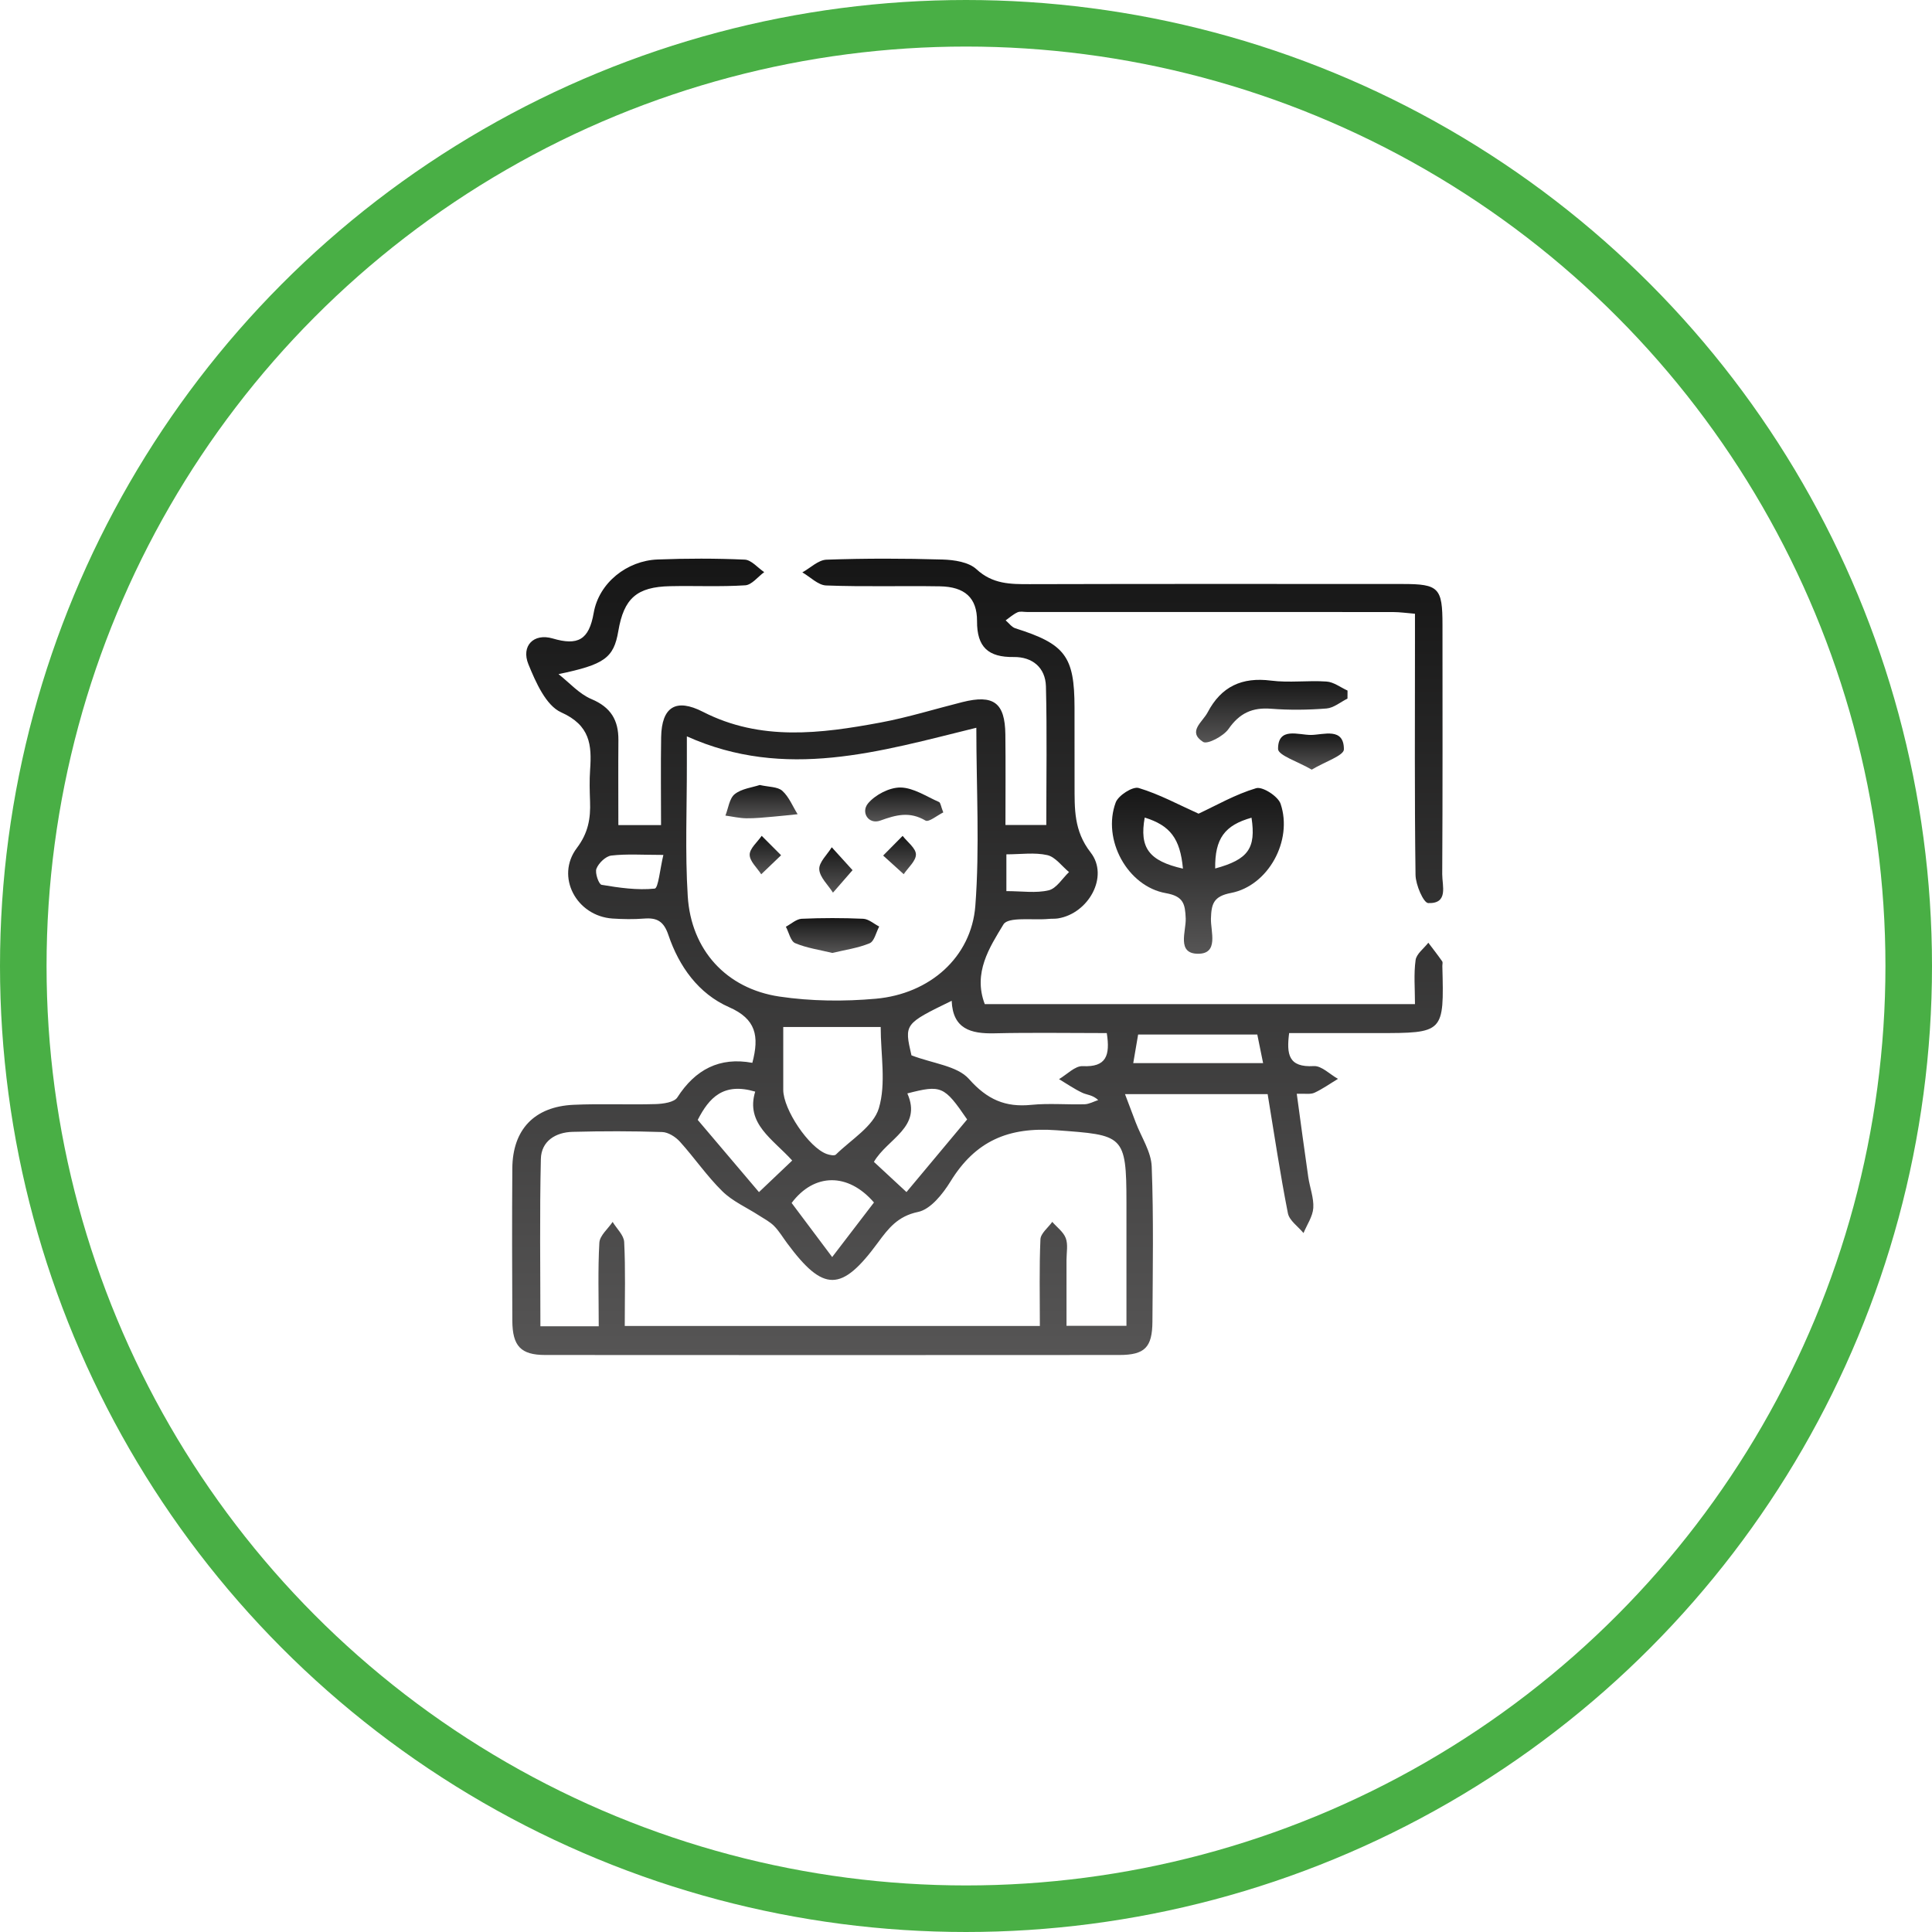
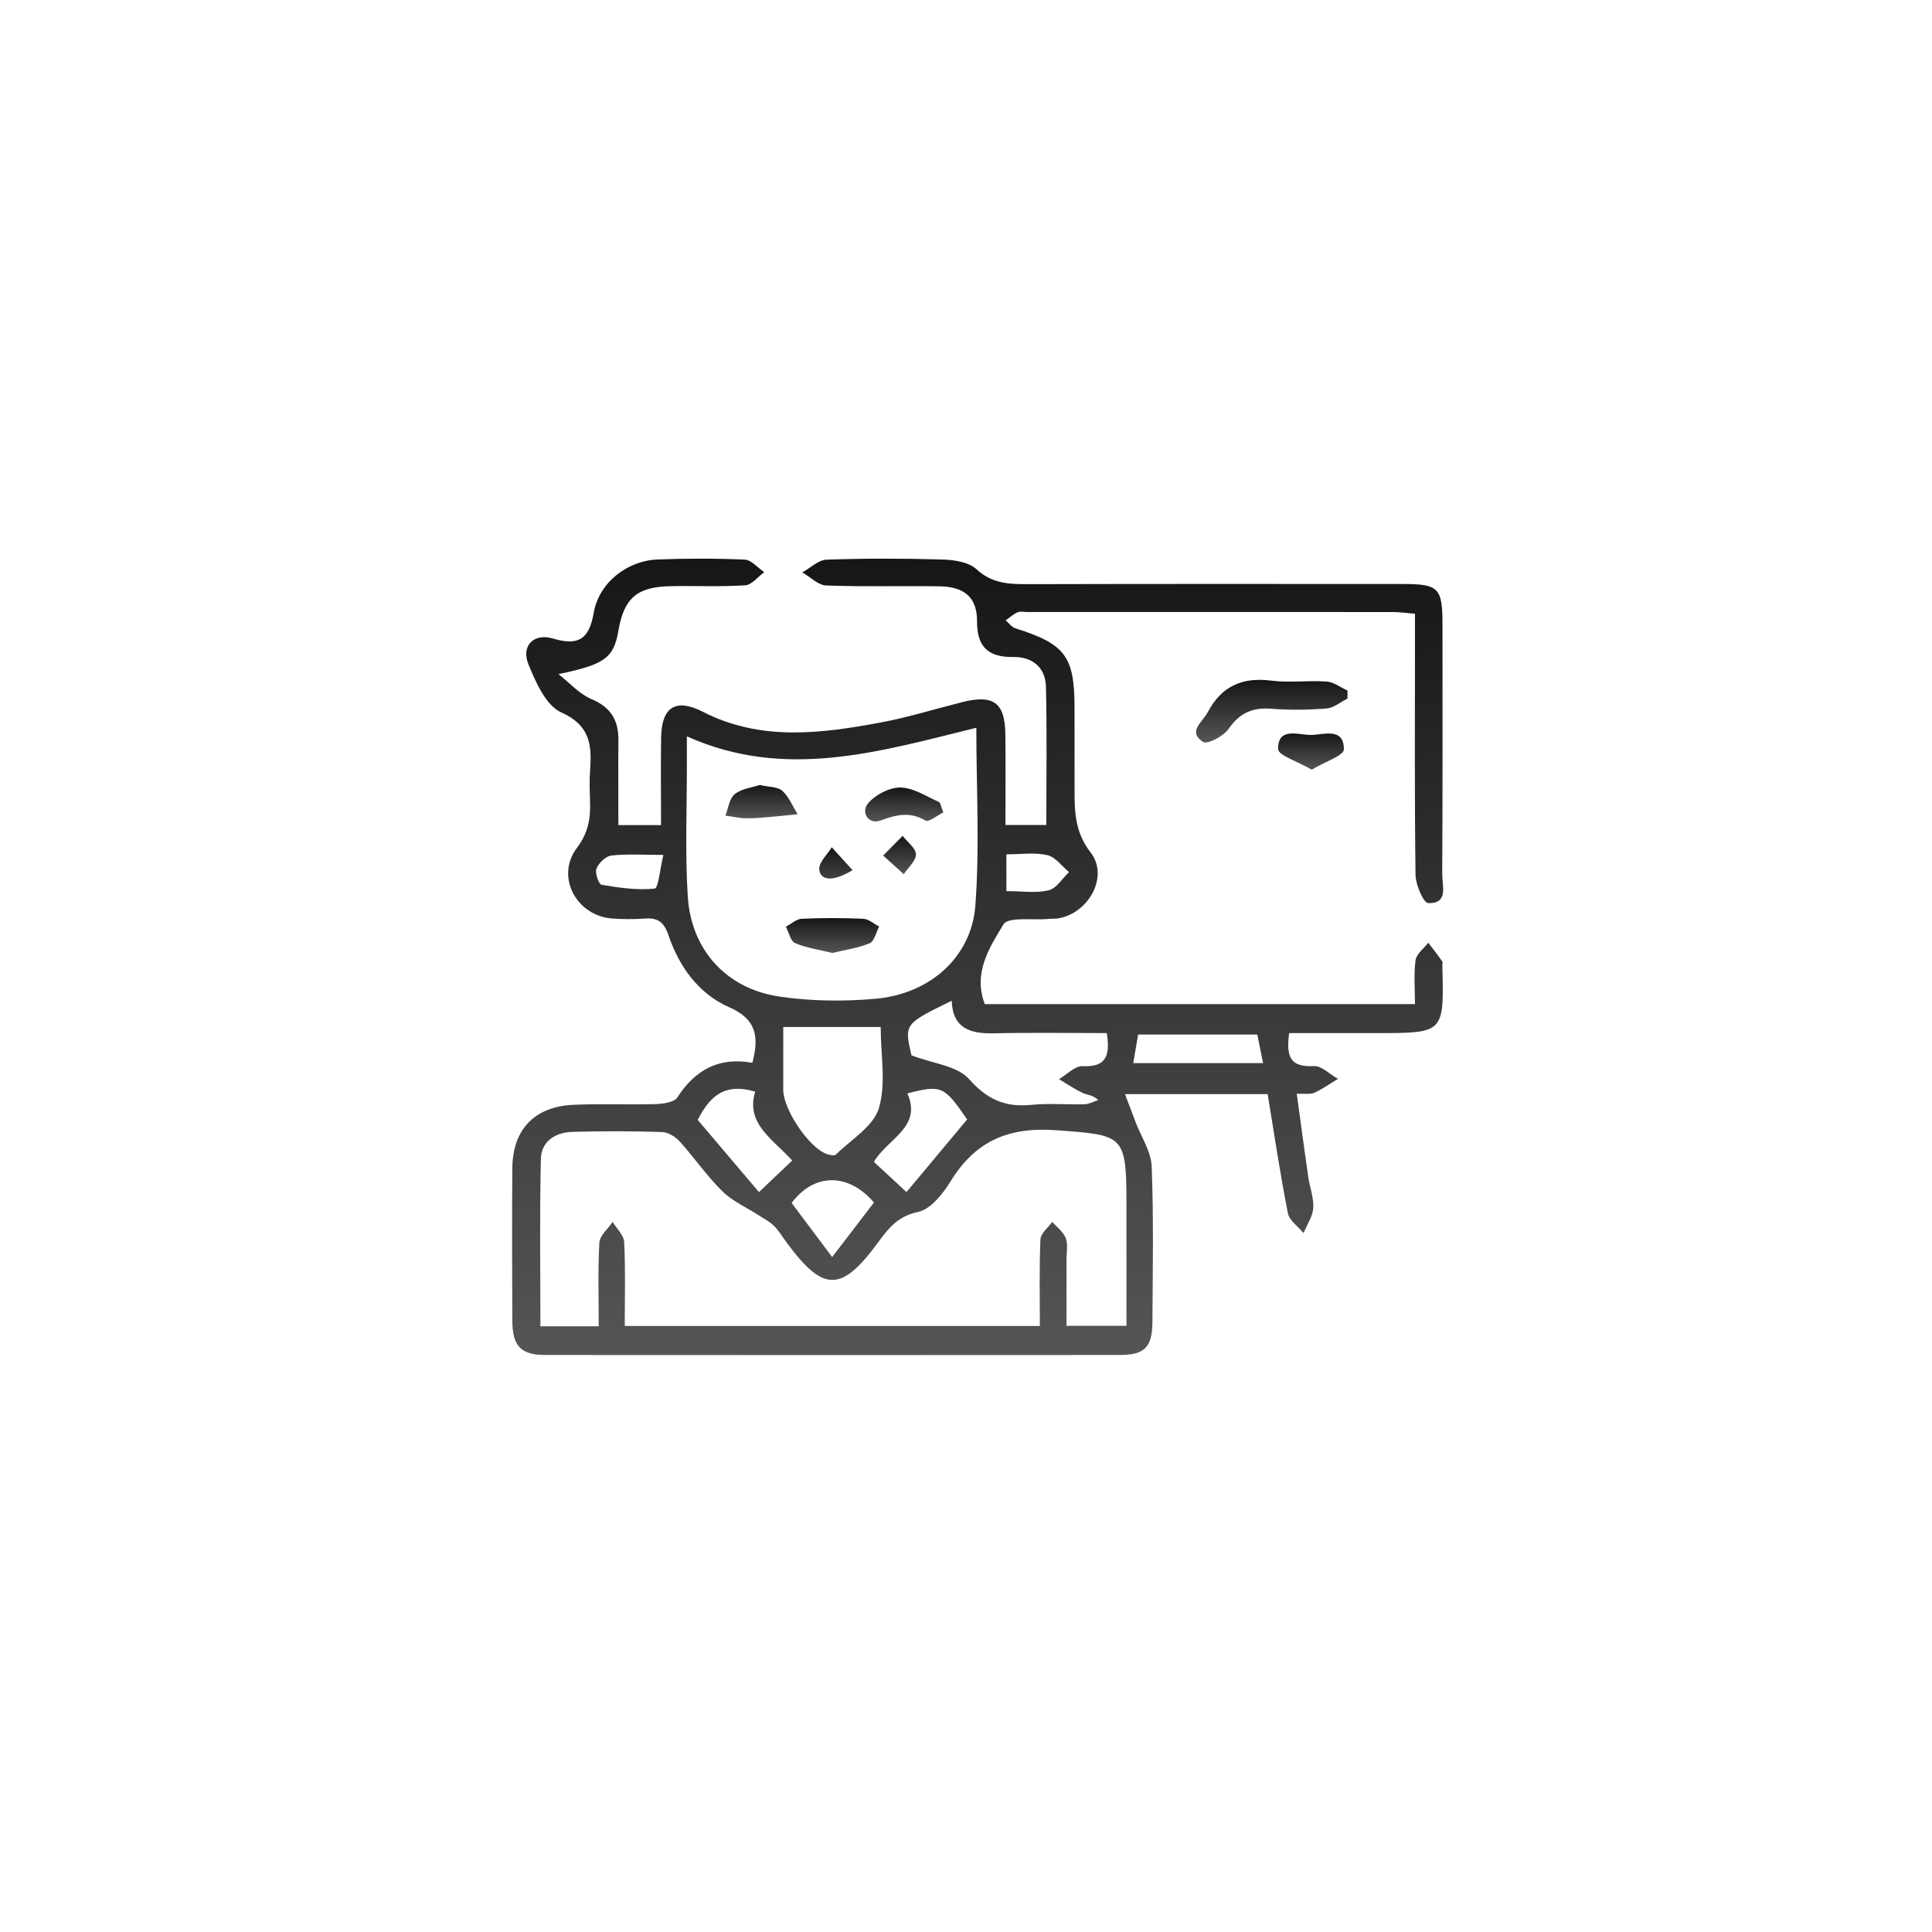
<svg xmlns="http://www.w3.org/2000/svg" width="83" height="83" viewBox="0 0 83 83" fill="none">
-   <circle cx="41.5" cy="41.5" r="40.5" stroke="#49AF45" stroke-width="2" />
  <path d="M42.306 43.137C48.412 43.137 54.532 43.137 60.788 43.137C60.788 42.469 60.731 41.847 60.815 41.245C60.852 40.977 61.171 40.748 61.362 40.5C61.562 40.764 61.766 41.026 61.957 41.299C61.991 41.345 61.962 41.434 61.964 41.503C62.039 44.382 62.039 44.382 59.164 44.382C57.921 44.382 56.678 44.382 55.382 44.382C55.267 45.294 55.348 45.864 56.443 45.8C56.776 45.781 57.134 46.156 57.48 46.349C57.145 46.551 56.822 46.782 56.47 46.945C56.297 47.024 56.066 46.976 55.71 46.99C55.877 48.21 56.033 49.389 56.204 50.567C56.268 51.012 56.447 51.458 56.42 51.893C56.397 52.259 56.148 52.613 56 52.973C55.769 52.692 55.392 52.438 55.329 52.122C54.996 50.431 54.742 48.727 54.459 47.005C52.446 47.005 50.517 47.005 48.331 47.005C48.516 47.494 48.654 47.861 48.793 48.225C49.032 48.853 49.453 49.476 49.478 50.113C49.563 52.33 49.522 54.551 49.509 56.772C49.503 57.884 49.182 58.211 48.085 58.211C39.865 58.217 31.642 58.217 23.422 58.211C22.375 58.211 22.017 57.828 22.01 56.745C22 54.559 21.994 52.374 22.01 50.188C22.023 48.527 22.955 47.542 24.635 47.463C25.811 47.409 26.994 47.467 28.172 47.432C28.491 47.421 28.963 47.357 29.098 47.147C29.869 45.946 30.914 45.398 32.321 45.66C32.627 44.505 32.477 43.776 31.324 43.27C30.008 42.692 29.173 41.522 28.715 40.169C28.515 39.576 28.224 39.417 27.664 39.463C27.216 39.498 26.761 39.49 26.313 39.461C24.762 39.355 23.855 37.658 24.781 36.432C25.272 35.783 25.376 35.162 25.349 34.43C25.333 33.98 25.32 33.526 25.351 33.077C25.428 32 25.353 31.159 24.107 30.602C23.453 30.308 23.016 29.309 22.701 28.539C22.379 27.75 22.926 27.19 23.744 27.429C24.823 27.747 25.303 27.494 25.505 26.334C25.732 25.027 26.946 24.086 28.249 24.036C29.496 23.988 30.747 23.986 31.994 24.042C32.281 24.055 32.552 24.392 32.831 24.579C32.56 24.777 32.298 25.127 32.017 25.145C30.947 25.214 29.869 25.16 28.792 25.183C27.356 25.212 26.802 25.705 26.563 27.113C26.365 28.274 25.959 28.551 23.994 28.961C24.462 29.328 24.881 29.811 25.408 30.033C26.242 30.383 26.573 30.939 26.567 31.794C26.557 33 26.565 34.203 26.565 35.446C27.212 35.446 27.747 35.446 28.399 35.446C28.399 34.153 28.382 32.912 28.403 31.672C28.426 30.358 29.046 29.989 30.2 30.581C32.675 31.848 35.254 31.52 37.825 31.041C39.011 30.82 40.173 30.456 41.347 30.162C42.685 29.827 43.175 30.187 43.191 31.553C43.206 32.829 43.195 34.105 43.195 35.441C43.822 35.441 44.353 35.441 44.95 35.441C44.95 33.42 44.983 31.453 44.934 29.488C44.913 28.682 44.353 28.216 43.551 28.226C42.463 28.241 41.967 27.806 41.974 26.682C41.978 25.676 41.441 25.208 40.381 25.189C38.751 25.162 37.119 25.214 35.491 25.152C35.144 25.139 34.81 24.785 34.469 24.59C34.815 24.4 35.154 24.057 35.506 24.044C37.169 23.986 38.836 23.988 40.5 24.038C40.995 24.053 41.615 24.146 41.949 24.454C42.642 25.096 43.404 25.098 44.24 25.096C49.582 25.081 54.926 25.087 60.267 25.089C61.812 25.089 61.97 25.256 61.97 26.84C61.97 30.412 61.98 33.986 61.959 37.558C61.957 38.05 62.236 38.828 61.358 38.797C61.154 38.791 60.819 38.014 60.812 37.588C60.767 34.259 60.788 30.928 60.788 27.598C60.788 27.219 60.788 26.84 60.788 26.367C60.434 26.338 60.136 26.294 59.84 26.294C54.603 26.29 49.363 26.292 44.126 26.292C43.986 26.292 43.83 26.253 43.714 26.305C43.531 26.388 43.372 26.532 43.204 26.651C43.341 26.767 43.462 26.942 43.62 26.992C45.758 27.666 46.16 28.193 46.162 30.389C46.162 31.499 46.16 32.61 46.164 33.72C46.168 34.738 46.124 35.685 46.855 36.624C47.654 37.65 46.765 39.242 45.456 39.455C45.321 39.478 45.179 39.463 45.042 39.478C44.371 39.54 43.312 39.374 43.108 39.715C42.511 40.7 41.794 41.791 42.306 43.137ZM26.84 56.964C32.874 56.964 38.743 56.964 44.673 56.964C44.673 55.661 44.644 54.449 44.698 53.24C44.711 52.984 45.029 52.742 45.206 52.492C45.406 52.723 45.687 52.925 45.787 53.194C45.889 53.469 45.818 53.81 45.818 54.122C45.82 55.078 45.818 56.031 45.818 56.959C46.78 56.959 47.556 56.959 48.393 56.959C48.393 55.134 48.393 53.402 48.393 51.67C48.393 48.737 48.256 48.768 45.387 48.556C43.31 48.402 41.898 49.026 40.833 50.758C40.502 51.295 39.977 51.955 39.44 52.066C38.566 52.247 38.164 52.775 37.712 53.389C36.149 55.515 35.377 55.515 33.818 53.412C33.632 53.163 33.472 52.886 33.253 52.667C33.07 52.482 32.825 52.359 32.604 52.215C32.075 51.872 31.471 51.61 31.032 51.177C30.368 50.525 29.835 49.74 29.209 49.047C29.023 48.841 28.709 48.641 28.447 48.633C27.165 48.591 25.882 48.591 24.6 48.625C23.865 48.643 23.255 49.026 23.236 49.786C23.18 52.168 23.216 54.549 23.216 56.978C24.081 56.978 24.86 56.978 25.722 56.978C25.722 55.731 25.682 54.555 25.749 53.385C25.768 53.077 26.122 52.79 26.319 52.494C26.492 52.782 26.8 53.063 26.815 53.356C26.875 54.53 26.84 55.706 26.84 56.964ZM41.944 31.265C37.804 32.281 33.742 33.535 29.508 31.634C29.508 32.1 29.508 32.44 29.508 32.781C29.513 34.688 29.427 36.601 29.546 38.501C29.689 40.808 31.199 42.473 33.484 42.813C34.842 43.014 36.257 43.029 37.627 42.906C39.944 42.698 41.73 41.124 41.901 38.916C42.092 36.411 41.944 33.878 41.944 31.265ZM33.649 44.12C33.649 45.092 33.649 45.956 33.649 46.82C33.651 47.667 34.748 49.299 35.516 49.576C35.639 49.62 35.845 49.663 35.91 49.601C36.563 48.958 37.523 48.391 37.756 47.611C38.075 46.545 37.835 45.313 37.835 44.12C36.392 44.12 35.089 44.12 33.649 44.12ZM47.548 44.382C45.895 44.382 44.305 44.355 42.719 44.392C41.707 44.415 40.933 44.205 40.885 42.994C38.845 43.989 38.845 43.989 39.157 45.338C40.085 45.694 41.124 45.787 41.628 46.355C42.413 47.24 43.191 47.578 44.309 47.465C45.065 47.39 45.833 47.461 46.595 47.44C46.79 47.434 46.984 47.324 47.18 47.259C46.938 47.034 46.697 47.04 46.503 46.949C46.151 46.784 45.829 46.559 45.496 46.36C45.837 46.162 46.185 45.785 46.516 45.802C47.523 45.852 47.7 45.352 47.548 44.382ZM38.943 51.212C39.854 50.119 40.708 49.099 41.549 48.092C40.564 46.653 40.441 46.597 38.98 46.974C39.63 48.435 38.124 48.912 37.544 49.915C38 50.336 38.42 50.727 38.943 51.212ZM34.034 49.857C33.199 48.933 32.021 48.273 32.444 46.897C31.08 46.493 30.464 47.155 29.975 48.112C30.841 49.135 31.7 50.148 32.606 51.214C33.143 50.704 33.561 50.306 34.034 49.857ZM37.546 51.66C36.434 50.369 34.973 50.392 34.009 51.68C34.54 52.388 35.087 53.119 35.751 54.004C36.415 53.133 36.971 52.409 37.546 51.66ZM54.014 44.443C52.286 44.443 50.61 44.443 48.895 44.443C48.82 44.88 48.755 45.263 48.685 45.673C50.587 45.673 52.388 45.673 54.264 45.673C54.168 45.202 54.095 44.84 54.014 44.443ZM28.499 36.728C27.608 36.728 26.929 36.678 26.265 36.755C26.024 36.782 25.722 37.073 25.624 37.317C25.551 37.5 25.724 37.991 25.845 38.012C26.598 38.139 27.377 38.252 28.126 38.175C28.282 38.158 28.355 37.327 28.499 36.728ZM43.235 38.283C43.907 38.283 44.507 38.379 45.054 38.248C45.389 38.166 45.639 37.737 45.926 37.465C45.616 37.211 45.34 36.815 44.992 36.736C44.447 36.613 43.853 36.703 43.235 36.703C43.235 37.261 43.235 37.694 43.235 38.283Z" fill="url(#paint0_linear_2007_43)" />
-   <path d="M51.491 34.956C52.244 34.605 53.073 34.126 53.966 33.861C54.238 33.78 54.907 34.209 55.015 34.532C55.55 36.112 54.484 38.054 52.885 38.362C52.134 38.506 52.042 38.828 52.023 39.463C52.007 40.017 52.373 40.979 51.466 40.974C50.539 40.97 50.96 40.004 50.939 39.459C50.914 38.828 50.841 38.504 50.083 38.37C48.435 38.077 47.342 36.068 47.931 34.476C48.043 34.172 48.662 33.776 48.918 33.853C49.809 34.12 50.641 34.575 51.491 34.956ZM50.82 37.317C50.702 36.022 50.269 35.462 49.178 35.123C48.945 36.418 49.351 36.984 50.82 37.317ZM52.205 37.311C53.63 36.924 53.964 36.441 53.766 35.129C52.613 35.454 52.188 36.024 52.205 37.311Z" fill="url(#paint1_linear_2007_43)" />
  <path d="M57.889 30.012C57.589 30.16 57.298 30.412 56.99 30.437C56.199 30.5 55.397 30.51 54.606 30.448C53.799 30.385 53.251 30.637 52.779 31.316C52.562 31.628 51.869 31.992 51.686 31.873C51.001 31.434 51.661 31.024 51.881 30.604C52.466 29.492 53.353 29.08 54.606 29.24C55.389 29.34 56.197 29.224 56.99 29.28C57.298 29.3 57.591 29.532 57.891 29.667C57.887 29.781 57.889 29.896 57.889 30.012Z" fill="url(#paint2_linear_2007_43)" />
  <path d="M56.353 33.064C55.764 32.721 54.906 32.45 54.906 32.175C54.904 31.213 55.789 31.58 56.326 31.574C56.865 31.567 57.737 31.236 57.735 32.194C57.733 32.461 56.921 32.723 56.353 33.064Z" fill="url(#paint3_linear_2007_43)" />
  <path d="M35.756 40.939C35.213 40.806 34.659 40.729 34.161 40.519C33.964 40.435 33.891 40.056 33.762 39.813C33.986 39.694 34.209 39.484 34.44 39.471C35.321 39.432 36.203 39.432 37.084 39.471C37.317 39.482 37.542 39.688 37.771 39.804C37.638 40.052 37.563 40.437 37.361 40.523C36.861 40.731 36.308 40.806 35.756 40.939Z" fill="url(#paint4_linear_2007_43)" />
  <path d="M40.524 34.902C40.266 35.027 39.9 35.335 39.76 35.252C39.084 34.854 38.507 35.002 37.82 35.252C37.31 35.437 36.973 34.896 37.293 34.513C37.606 34.14 38.215 33.826 38.688 33.832C39.244 33.841 39.795 34.217 40.341 34.455C40.407 34.486 40.42 34.64 40.524 34.902Z" fill="url(#paint5_linear_2007_43)" />
  <path d="M32.64 33.724C33.029 33.813 33.41 33.795 33.608 33.974C33.895 34.232 34.053 34.638 34.266 34.979C33.914 35.015 33.564 35.056 33.212 35.085C32.831 35.117 32.449 35.16 32.065 35.154C31.764 35.15 31.464 35.079 31.164 35.038C31.291 34.721 31.333 34.301 31.564 34.117C31.863 33.88 32.313 33.832 32.64 33.724Z" fill="url(#paint6_linear_2007_43)" />
-   <path d="M36.626 37.383C36.262 37.802 36.024 38.075 35.785 38.349C35.575 38.016 35.215 37.69 35.196 37.346C35.179 37.042 35.539 36.715 35.733 36.399C35.991 36.684 36.251 36.969 36.626 37.383Z" fill="url(#paint7_linear_2007_43)" />
+   <path d="M36.626 37.383C35.575 38.016 35.215 37.69 35.196 37.346C35.179 37.042 35.539 36.715 35.733 36.399C35.991 36.684 36.251 36.969 36.626 37.383Z" fill="url(#paint7_linear_2007_43)" />
  <path d="M37.941 36.755C38.318 36.374 38.549 36.143 38.778 35.91C38.982 36.174 39.344 36.437 39.349 36.705C39.353 36.986 39.014 37.271 38.824 37.556C38.583 37.336 38.339 37.115 37.941 36.755Z" fill="url(#paint8_linear_2007_43)" />
-   <path d="M33.556 36.742C33.173 37.109 32.938 37.334 32.703 37.56C32.523 37.279 32.205 36.998 32.207 36.719C32.207 36.449 32.538 36.178 32.723 35.908C32.952 36.139 33.181 36.368 33.556 36.742Z" fill="url(#paint9_linear_2007_43)" />
  <defs>
    <linearGradient id="paint0_linear_2007_43" x1="42" y1="24" x2="42" y2="58.215" gradientUnits="userSpaceOnUse">
      <stop stop-color="#161616" />
      <stop offset="1" stop-color="#565555" />
    </linearGradient>
    <linearGradient id="paint1_linear_2007_43" x1="51.462" y1="33.843" x2="51.462" y2="40.974" gradientUnits="userSpaceOnUse">
      <stop stop-color="#161616" />
      <stop offset="1" stop-color="#565555" />
    </linearGradient>
    <linearGradient id="paint2_linear_2007_43" x1="54.637" y1="29.207" x2="54.637" y2="31.896" gradientUnits="userSpaceOnUse">
      <stop stop-color="#161616" />
      <stop offset="1" stop-color="#565555" />
    </linearGradient>
    <linearGradient id="paint3_linear_2007_43" x1="56.321" y1="31.51" x2="56.321" y2="33.064" gradientUnits="userSpaceOnUse">
      <stop stop-color="#161616" />
      <stop offset="1" stop-color="#565555" />
    </linearGradient>
    <linearGradient id="paint4_linear_2007_43" x1="35.766" y1="39.442" x2="35.766" y2="40.939" gradientUnits="userSpaceOnUse">
      <stop stop-color="#161616" />
      <stop offset="1" stop-color="#565555" />
    </linearGradient>
    <linearGradient id="paint5_linear_2007_43" x1="38.846" y1="33.832" x2="38.846" y2="35.289" gradientUnits="userSpaceOnUse">
      <stop stop-color="#161616" />
      <stop offset="1" stop-color="#565555" />
    </linearGradient>
    <linearGradient id="paint6_linear_2007_43" x1="32.715" y1="33.724" x2="32.715" y2="35.155" gradientUnits="userSpaceOnUse">
      <stop stop-color="#161616" />
      <stop offset="1" stop-color="#565555" />
    </linearGradient>
    <linearGradient id="paint7_linear_2007_43" x1="35.911" y1="36.399" x2="35.911" y2="38.349" gradientUnits="userSpaceOnUse">
      <stop stop-color="#161616" />
      <stop offset="1" stop-color="#565555" />
    </linearGradient>
    <linearGradient id="paint8_linear_2007_43" x1="38.645" y1="35.91" x2="38.645" y2="37.556" gradientUnits="userSpaceOnUse">
      <stop stop-color="#161616" />
      <stop offset="1" stop-color="#565555" />
    </linearGradient>
    <linearGradient id="paint9_linear_2007_43" x1="32.882" y1="35.908" x2="32.882" y2="37.56" gradientUnits="userSpaceOnUse">
      <stop stop-color="#161616" />
      <stop offset="1" stop-color="#565555" />
    </linearGradient>
  </defs>
</svg>